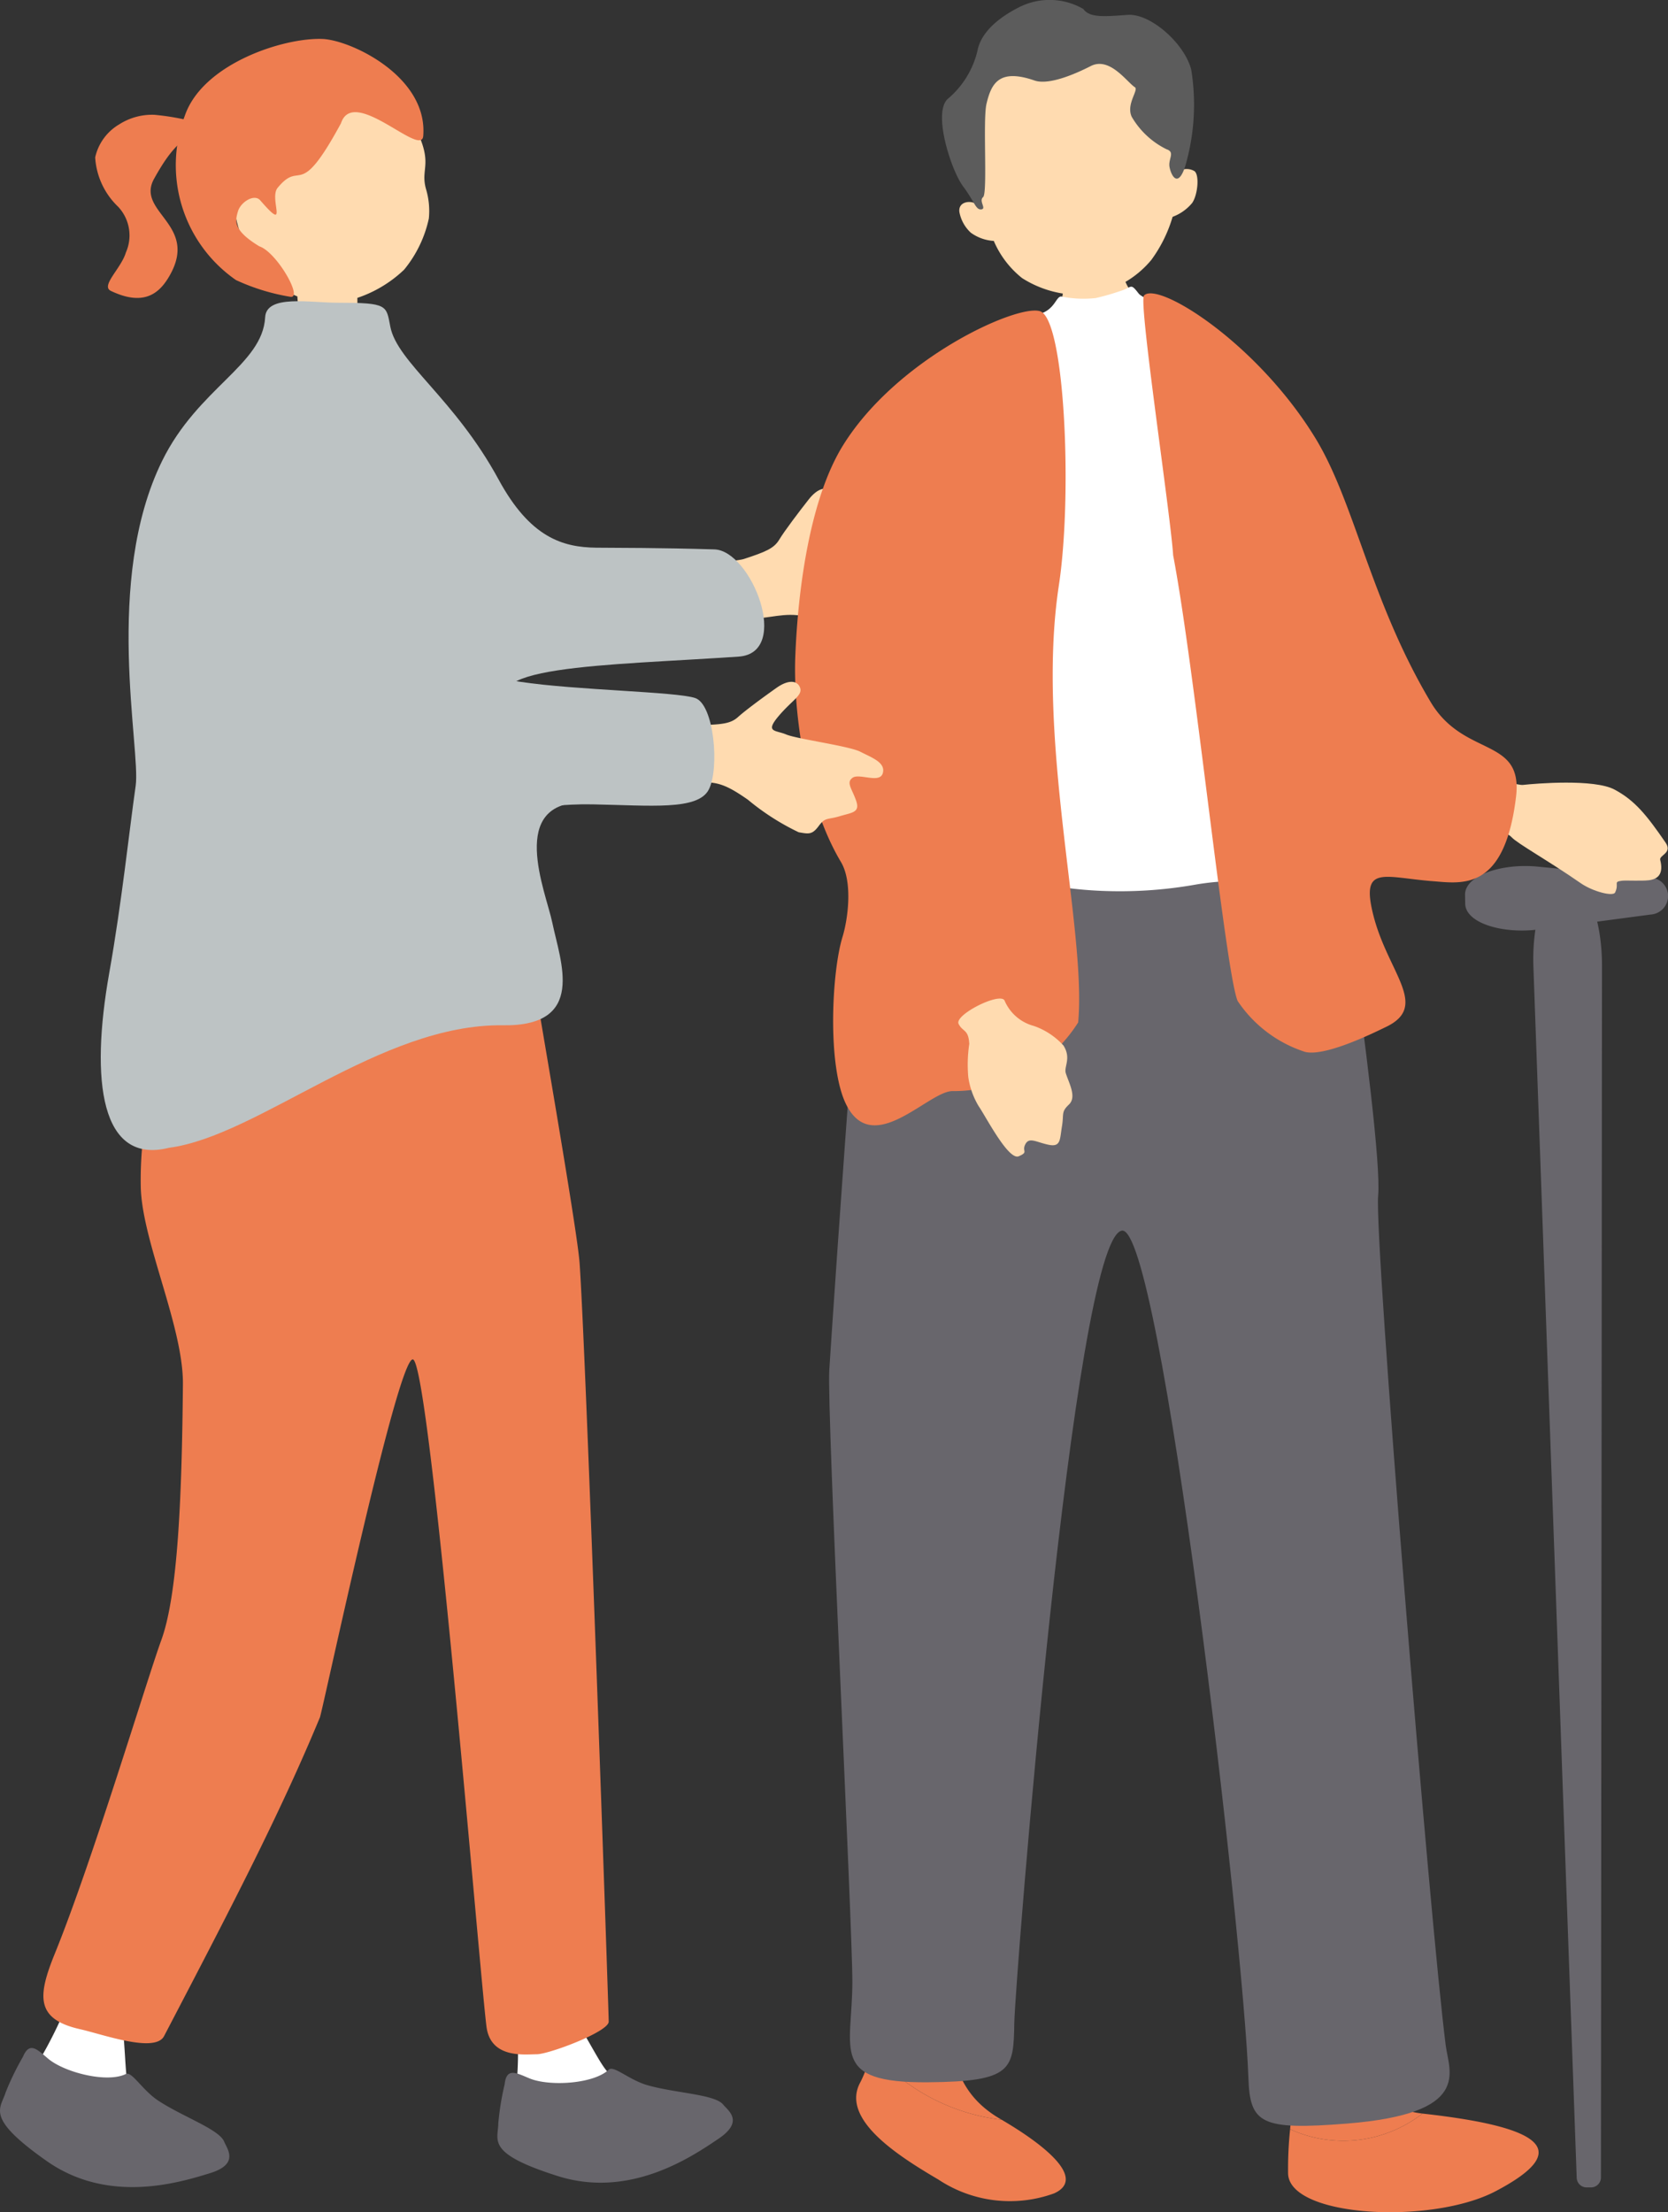
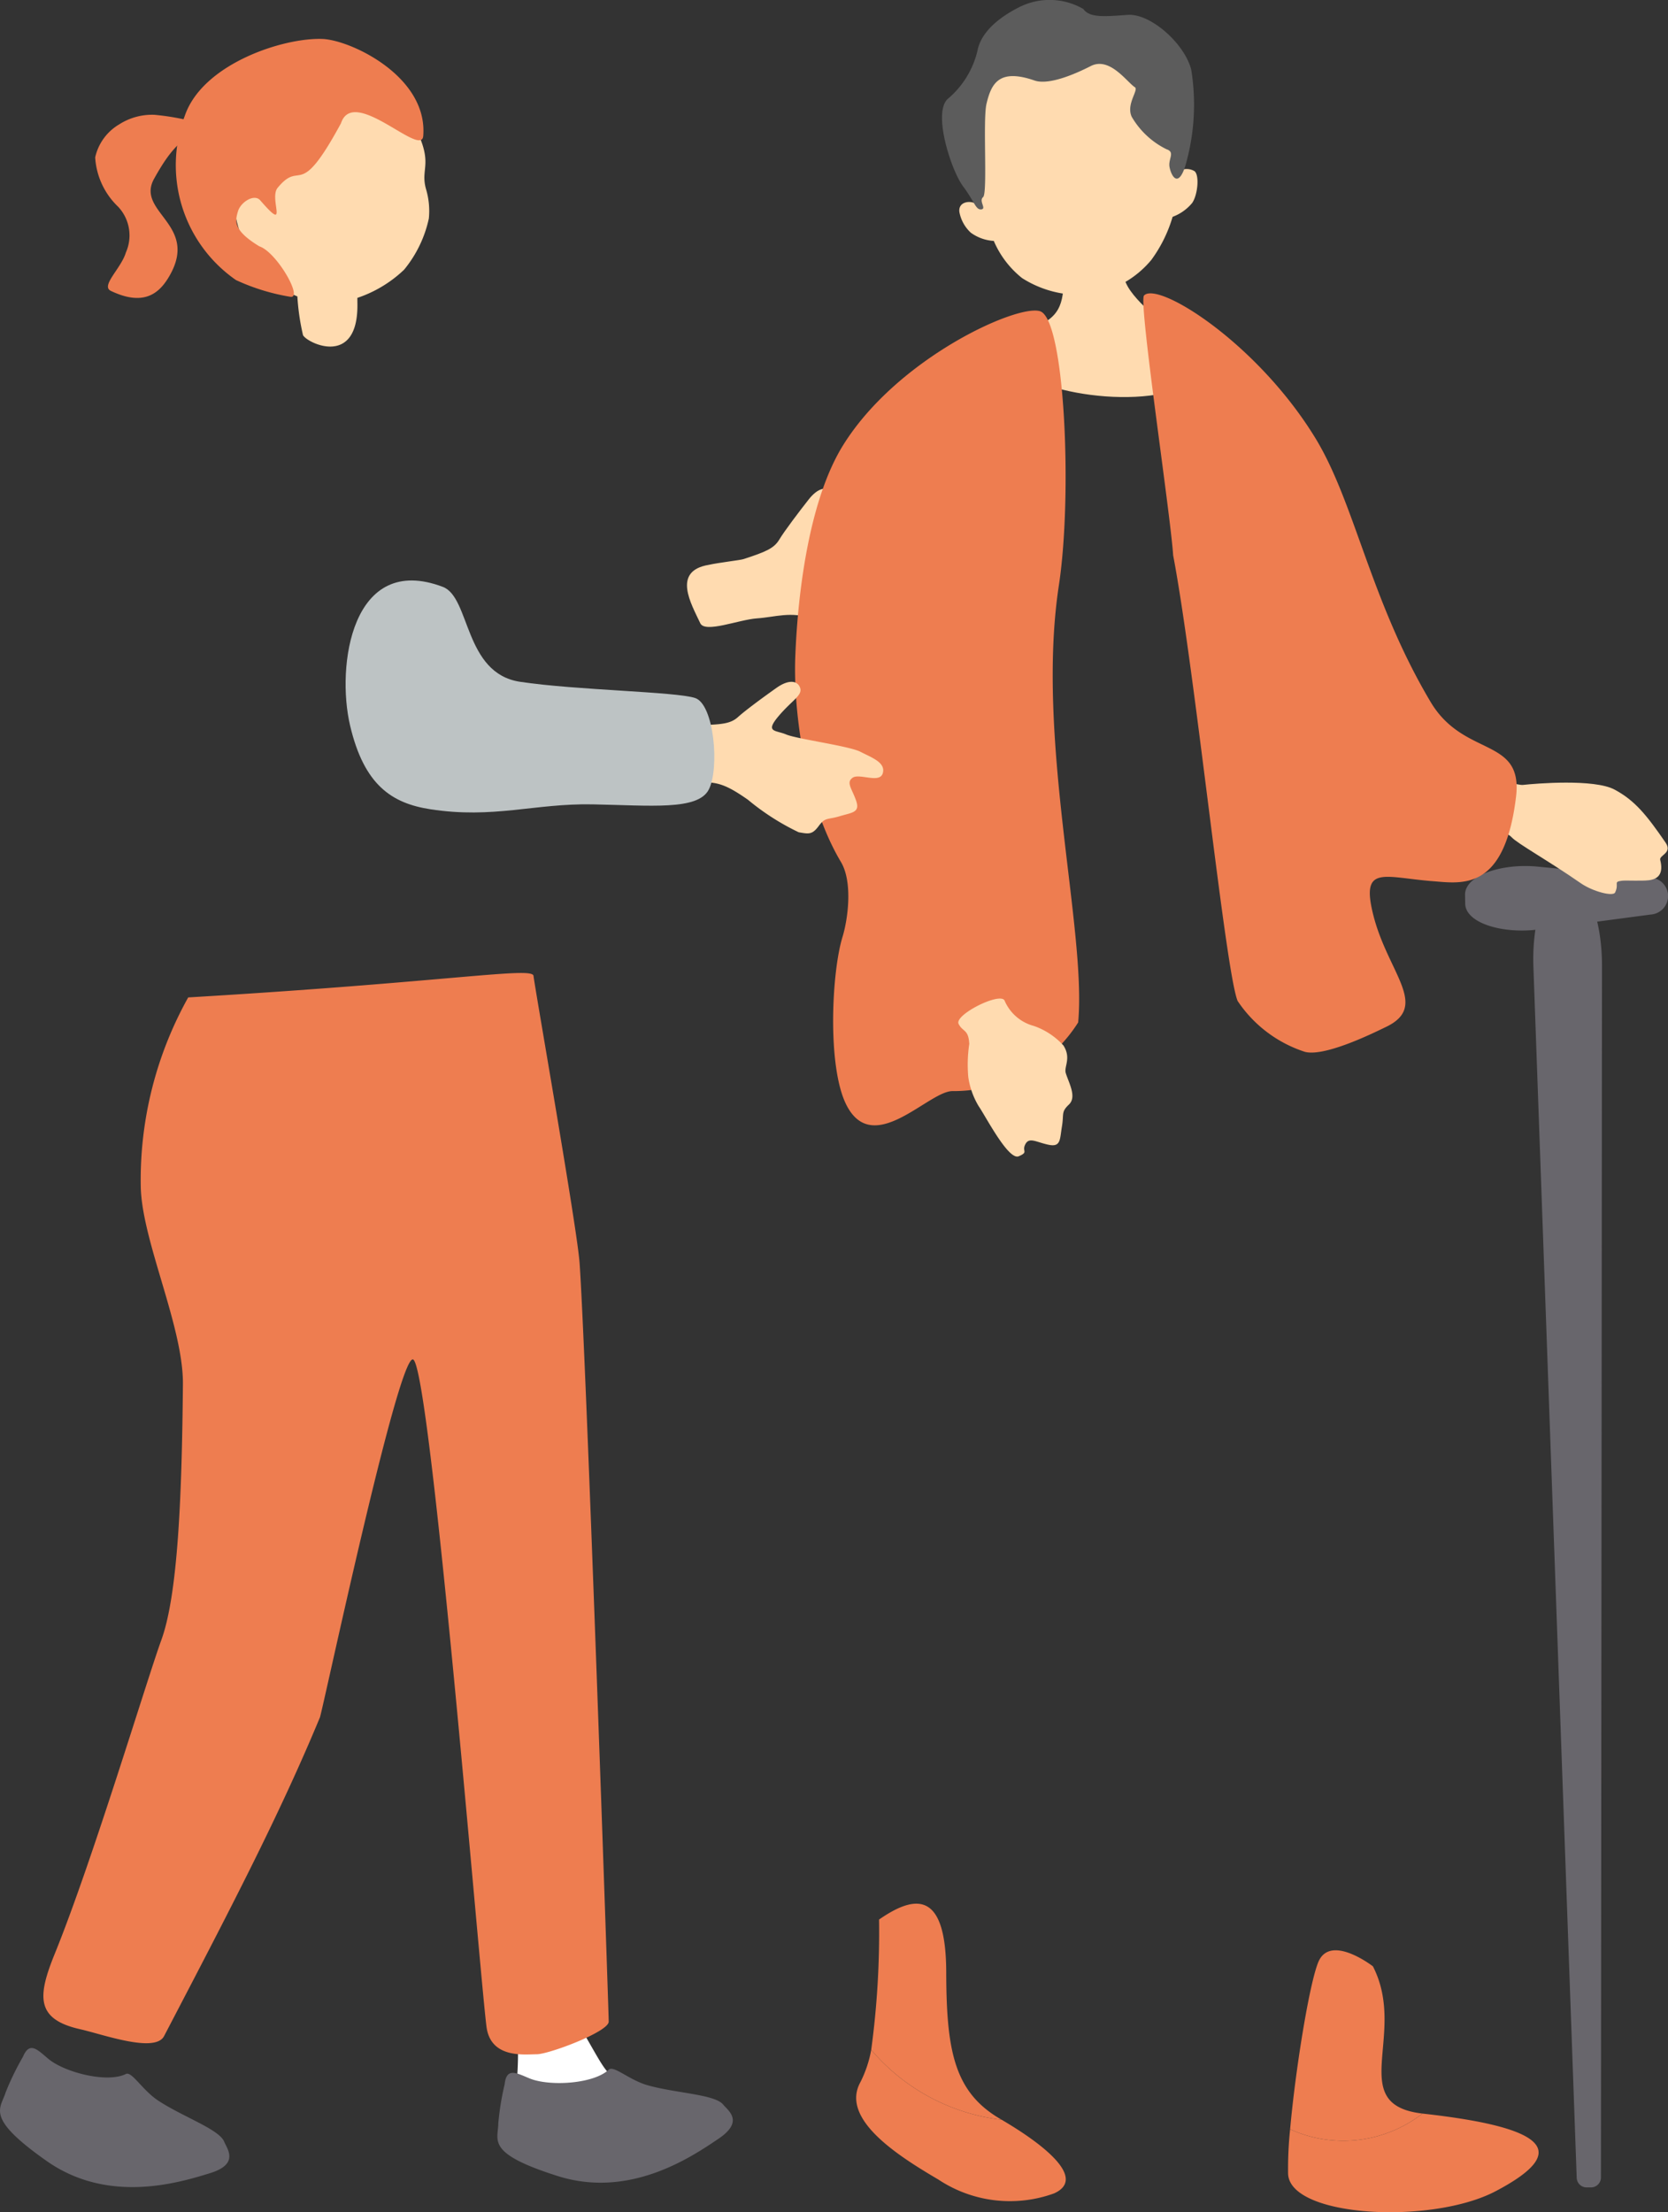
<svg xmlns="http://www.w3.org/2000/svg" id="グループ_3117" data-name="グループ 3117" width="105.447" height="139.836" viewBox="0 0 105.447 139.836">
  <rect x="0" y="0" width="105.447" height="139.836" fill="#333333" stroke="none" />
  <g id="グループ_3107" data-name="グループ 3107" transform="translate(0 2.457)">
    <g id="グループ_3101" data-name="グループ 3101" transform="translate(6.001)">
      <path id="パス_3919" data-name="パス 3919" d="M231.383,360.93c-.2-.02-2.846-.077-3.093-.126-.144.44-.355,3.868-.373,4.475a14.6,14.6,0,0,0,.37,3.947c.276.512,3.478,2.049,3.439-1.952-.015-1.482-.032-3.445-.085-3.933C231.553,362.528,231.354,361.23,231.383,360.93Z" transform="translate(-215.132 -350.496)" fill="#ffdbb0" />
      <g id="グループ_3100" data-name="グループ 3100">
        <path id="パス_3920" data-name="パス 3920" d="M222.546,359.806a5.757,5.757,0,0,0,5.116,2.311,7.938,7.938,0,0,0,4.124-2.077,7.617,7.617,0,0,0,1.564-3.234,4.827,4.827,0,0,0-.174-1.847c-.411-1.428.6-1.567-.909-4.34-.459-.842-3.061-4.626-7.294-4.175C221.252,346.84,219.326,355.93,222.546,359.806Z" transform="translate(-212.241 -345.449)" fill="#ffdbb0" />
        <path id="パス_3921" data-name="パス 3921" d="M231.814,350.267c.785-2.389,5.09,2.213,5.2.8.3-3.761-4.589-6.064-6.374-6.13-2.489-.092-7.584,1.581-8.7,4.86a8.836,8.836,0,0,0,3.236,10.381,13.241,13.241,0,0,0,3.441,1.058c.822.127-.867-2.831-1.966-3.191-1.674-1.018-1.526-1.6-1.354-2.2s1.037-1.139,1.411-.708c1.858,2.144.534-.1,1.1-.788C229.341,352.488,229.089,355.3,231.814,350.267Z" transform="translate(-216.259 -344.932)" fill="#ee7d50" />
        <path id="パス_3922" data-name="パス 3922" d="M249.9,352.851a15.668,15.668,0,0,0-2.849-.531,3.857,3.857,0,0,0-2.225.61,3.233,3.233,0,0,0-1.512,2.083,4.7,4.7,0,0,0,1.451,3.119,2.649,2.649,0,0,1,.492,2.887c-.3,1.018-1.616,2.116-.949,2.434,1.954.932,2.953.266,3.608-.792,2.11-3.4-2.076-4.142-.876-6.3S248.62,354.279,249.9,352.851Z" transform="translate(-243.298 -347.521)" fill="#ee7d50" />
      </g>
    </g>
    <g id="グループ_3106" data-name="グループ 3106" transform="translate(0 59.039)">
      <g id="グループ_3103" data-name="グループ 3103" transform="translate(0 30.197)">
        <g id="グループ_3102" data-name="グループ 3102" transform="translate(2.133)">
-           <path id="パス_3923" data-name="パス 3923" d="M235.752,523.235c-.674-.4-.6-1.139-.784-3.669-.131-1.821,5.922-12.526,10.134-18.421,1.848-2.586,3.834-15.6,3.74-17.321,0,0-6.929-2.493-7.513-1.027-2.126,5.333.749,11.7-2.055,15.908-3.852,5.777-6.107,13.332-7.454,17.472a27.3,27.3,0,0,1-2.427,5.086C228.249,524.237,235.387,525.69,235.752,523.235Z" transform="translate(-229.269 -482.336)" fill="#fff" />
-         </g>
+           </g>
        <path id="パス_3924" data-name="パス 3924" d="M241.824,541.042c.421-.994.906-.463,1.594.117,1.038.875,3.736,1.557,4.915.968.373-.186,1.024,1,2.026,1.671,1.537,1.022,3.877,1.824,4.19,2.611.18.453.985,1.413-.911,1.992s-6.387,1.983-10.307-.77-2.927-3.289-2.6-4.34A17.424,17.424,0,0,1,241.824,541.042Z" transform="translate(-240.375 -502.721)" fill="#68666c" />
      </g>
      <g id="グループ_3105" data-name="グループ 3105" transform="translate(28.697 28.414)">
        <g id="グループ_3104" data-name="グループ 3104" transform="translate(0)">
          <path id="パス_3925" data-name="パス 3925" d="M212.838,521.035c-.781-.061-1.043-.757-2.321-2.948-.92-1.577-.844-12.088-.394-19.319.551-8.838-1.522-17.289-2.365-18.793,0,0-4.717-1.088-5.257.394-.207.568-.363,8.419,1.314,18.793,1.05,6.489,2.234,15.77,2.5,18.136a21.038,21.038,0,0,1-.051,4.769C206.555,524.787,213.217,524.549,212.838,521.035Z" transform="translate(-202.376 -479.59)" fill="#fff" />
        </g>
        <path id="パス_3926" data-name="パス 3926" d="M191.82,543.479c.116-1.072.737-.712,1.568-.367,1.254.521,4.05.36,5.014-.552.305-.289,1.277.648,2.436.981,1.777.511,4.264.573,4.794,1.226.3.377,1.36,1.048-.3,2.166s-5.572,3.8-10.147,2.356-3.775-2.248-3.767-3.345A17.239,17.239,0,0,1,191.82,543.479Z" transform="translate(-188.613 -501.646)" fill="#68666c" />
      </g>
-       <path id="パス_3927" data-name="パス 3927" d="M234.429,436.029c.094.838,2.757,15.933,2.913,18.161.425,6.082,1.84,47.3,1.84,47.943s-3.788,2.062-4.553,2.062-2.911.292-3.174-1.745c-.42-3.255-3.567-42-4.651-42.177-.97-.162-5.709,22.22-5.881,22.634-2.574,6.2-5.647,12.089-9.85,20.14-.57,1.093-3.853-.107-5.314-.437-2.8-.634-2.692-2.069-1.6-4.758,2.387-5.871,5.816-17.3,6.742-19.843,1.057-2.9,1.3-9.234,1.364-16.16.034-3.645-2.611-9.1-2.666-12.521a23.669,23.669,0,0,1,3-11.937c.326-.613,5.826-.5,10.768-.723C229.129,436.409,234.362,435.433,234.429,436.029Z" transform="translate(-200.701 -435.839)" fill="#ee7d50" />
+       <path id="パス_3927" data-name="パス 3927" d="M234.429,436.029c.094.838,2.757,15.933,2.913,18.161.425,6.082,1.84,47.3,1.84,47.943s-3.788,2.062-4.553,2.062-2.911.292-3.174-1.745c-.42-3.255-3.567-42-4.651-42.177-.97-.162-5.709,22.22-5.881,22.634-2.574,6.2-5.647,12.089-9.85,20.14-.57,1.093-3.853-.107-5.314-.437-2.8-.634-2.692-2.069-1.6-4.758,2.387-5.871,5.816-17.3,6.742-19.843,1.057-2.9,1.3-9.234,1.364-16.16.034-3.645-2.611-9.1-2.666-12.521a23.669,23.669,0,0,1,3-11.937C229.129,436.409,234.362,435.433,234.429,436.029Z" transform="translate(-200.701 -435.839)" fill="#ee7d50" />
    </g>
    <path id="パス_3928" data-name="パス 3928" d="M174.892,393.163c1.387-.453,1.918-.67,2.254-1.229s1.283-1.805,1.867-2.547,1.166-.85,1.467-.425-.292.938-.833,2.194.087.892.827.977,4.153-.457,4.958-.3,1.79.19,1.8.919-1.467.425-1.8.849.16.692.643,1.364-.019.809-.731,1.278-.884.317-1.129,1-.475.691-1.137.77-2.32-.607-3.78-1.086-2.357-.1-3.575-.015c-1.151.084-3.295.96-3.576.293-.553-1.188-1.807-3.285.54-3.677C173.326,393.384,174.674,393.235,174.892,393.163Z" transform="translate(-127.884 -360.28)" fill="#ffdbb0" />
-     <path id="パス_3929" data-name="パス 3929" d="M188.845,412.922c.794-4.469,1.26-8.959,1.67-11.824.331-2.319-2.052-12.967,1.676-20.545,2.27-4.616,6.348-6.06,6.51-9.075.078-1.452,2.854-.914,4.578-.916,3.2,0,3.07.162,3.334,1.513.436,2.256,4.065,4.54,6.845,9.662,1.988,3.663,4.044,4.287,6.183,4.309,1.454.015,3.878,0,7.461.108,2.333.07,4.892,6.546,1.533,6.777-8.321.573-17.557.549-14,3.6,3.016,2.329,8.043,5.7,4.308,5.614-4.989-.113-2.494,5.651-2.09,7.6.512,2.476,2.185,6.565-3.123,6.491-7.756-.107-15.437,7-21.109,7.743C188.312,425.063,187.627,419.778,188.845,412.922Z" transform="translate(-181.938 -353.883)" fill="#bdc3c4" />
  </g>
  <g id="グループ_3115" data-name="グループ 3115" transform="translate(50.26 0)">
    <g id="グループ_3109" data-name="グループ 3109" transform="translate(9.292)">
      <path id="パス_3930" data-name="パス 3930" d="M149.092,365.079c.176-.014,2.5-.019,2.719-.058.119.39.718,1.883.931,2.372.574,1.323,2.879,2.868,3.614,3.805,1.166,1.486,1.238,1.774,1.385,1.912-2.37,2.533-10.314,1.521-12.2-.457-.351-1.721-.034-2.146.862-2.339,2.3-.5,2.359-1.773,2.419-3.121C148.874,366.1,149.113,365.343,149.092,365.079Z" transform="translate(-141.12 -349.518)" fill="#ffdbb0" />
      <g id="グループ_3108" data-name="グループ 3108" transform="translate(0)">
        <path id="パス_3931" data-name="パス 3931" d="M159.761,353.551c-.252-4.2-2.209-8.884-7.345-8.414-6.438.59-6.038,6.136-5.272,10.277-.268-.208-1.093-.164-1.01.521a2.364,2.364,0,0,0,.721,1.309,2.75,2.75,0,0,0,1.454.521,6.021,6.021,0,0,0,1.787,2.348,6.76,6.76,0,0,0,4.332,1.026,6.213,6.213,0,0,0,3.835-2.167,8.757,8.757,0,0,0,1.35-2.73,2.92,2.92,0,0,0,1.235-.874c.354-.5.476-1.775.144-2.017A.987.987,0,0,0,159.761,353.551Z" transform="translate(-145.036 -342.536)" fill="#ffdbb0" />
        <path id="パス_3932" data-name="パス 3932" d="M155.366,341.719a4.253,4.253,0,0,0-3.97-.157c-1.67.824-2.531,1.812-2.717,2.771a5.7,5.7,0,0,1-1.861,3.049c-1.009.846.193,4.537.94,5.54s.8,1.5,1.155,1.463-.177-.527.117-.776-.029-4.879.215-5.9c.3-1.264.781-2.252,3.032-1.471,1.016.352,2.962-.609,3.563-.914,1.195-.607,2.283,1.02,2.783,1.338.266.168-.567,1.061-.2,1.868a5.2,5.2,0,0,0,2.2,2.054c.57.185.095.608.192,1.125s.519,1.368.986-.032a13.869,13.869,0,0,0,.385-6.129c-.434-1.67-2.587-3.554-4-3.458S155.767,342.3,155.366,341.719Z" transform="translate(-146.432 -341.15)" fill="#5c5c5c" />
      </g>
    </g>
    <g id="グループ_3110" data-name="グループ 3110" transform="translate(31.163 123.278)">
      <path id="パス_3935" data-name="パス 3935" d="M132.6,541.292c-4.884-.565-.923-5-3.13-9.306,0,0-2.706-2.1-3.458-.256-.574,1.409-1.445,6.833-1.777,10.555A8.129,8.129,0,0,0,132.6,541.292Z" transform="translate(-124.1 -530.97)" fill="#ee7d50" />
      <path id="パス_3936" data-name="パス 3936" d="M121.46,546.869l-.033-.005a8.129,8.129,0,0,1-8.365.993,24.192,24.192,0,0,0-.128,2.815c.115,2.756,9.076,3.228,13.122,1.1C130.7,549.329,129.524,547.764,121.46,546.869Z" transform="translate(-112.927 -536.542)" fill="#ee7d50" />
    </g>
    <g id="グループ_3111" data-name="グループ 3111" transform="translate(3.867 120.336)">
      <path id="パス_3937" data-name="パス 3937" d="M165.19,535.675a55.443,55.443,0,0,0,.495-8.234c2.448-1.7,4.234-1.629,4.246,3.34s.51,7.571,3.426,9.27l.08.047A12.764,12.764,0,0,1,165.19,535.675Z" transform="translate(-164.24 -526.441)" fill="#ee7d50" />
      <path id="パス_3938" data-name="パス 3938" d="M159.9,540.659a12.765,12.765,0,0,0,8.247,4.423c2.882,1.691,5.324,3.742,3.32,4.651a8.177,8.177,0,0,1-7.32-.872c-2.527-1.486-6.215-3.811-4.935-6.148A7.414,7.414,0,0,0,159.9,540.659Z" transform="translate(-158.951 -531.425)" fill="#ee7d50" />
    </g>
-     <path id="パス_3939" data-name="パス 3939" d="M152.273,408.078c.184,1.05,4.371,27.978,4.026,31.795-.255,2.814,3.282,46,4.273,53.719.216,1.683,1.683,4.3-6.237,4.935-5.429.433-6.138.009-6.237-2.857-.3-8.718-5.534-54.072-8.007-53.586-3.073.6-6.752,47.594-6.793,50.071-.049,2.958-.1,3.719-5.469,3.762-6.24.049-4.775-2.053-4.768-6.332.006-3.6-1.626-36.093-1.459-38.7s2.747-41.395,3.7-43.041S152.273,408.078,152.273,408.078Z" transform="translate(-119.436 -364.294)" fill="#68666c" />
-     <path id="パス_3940" data-name="パス 3940" d="M153.283,371.852c-.57-1.066-3.911-1.825-4.334-2.374-.534-.691-.4-.379-1.151-.151a15.464,15.464,0,0,1-1.55.445,7.087,7.087,0,0,1-2.115-.084c-.47-.16-.392,1.149-2.076,1.173-1.245.018-4.4,9.1-4.2,12.664-.168,4.947-1.053,16.65-.99,19.859.046,2.332,7.511,4.9,15.615,3.477,3.841-.674,6.167.345,6.215-.31.037-.51-.488-10.77-1.318-16.072C156.241,383.325,154.148,373.473,153.283,371.852Z" transform="translate(-127.232 -350.932)" fill="#fff" />
    <g id="グループ_3112" data-name="グループ 3112" transform="translate(0 19.631)">
      <path id="パス_3941" data-name="パス 3941" d="M173.15,371.42c-1.421-.469-9.031,2.945-12.465,8.487-2.1,3.389-2.848,9.125-3.012,13.347-.135,3.466.633,9.2,2.886,12.978.757,1.27.445,3.608.1,4.737-.688,2.228-.97,8.175.231,10.592,1.7,3.417,5.235-.895,6.749-.846a9.313,9.313,0,0,0,7.917-4.34c.544-5.852-2.7-17.932-1.219-27.631C175.2,383.064,174.723,371.939,173.15,371.42Z" transform="translate(-157.657 -371.377)" fill="#ee7d50" />
      <path id="パス_3942" data-name="パス 3942" d="M158.327,439.947c.265.52.622.319.673,1.262a8.832,8.832,0,0,0-.062,2.1,4.95,4.95,0,0,0,.651,1.828c.453.655,1.887,3.451,2.537,3.174s.176-.3.421-.764.676-.13,1.463.036.71-.334.847-1.149-.066-.909.444-1.394-.01-1.365-.2-1.985c-.126-.411.363-.938-.146-1.744a4.54,4.54,0,0,0-1.867-1.236,2.792,2.792,0,0,1-1.861-1.615C160.932,437.922,158.034,439.373,158.327,439.947Z" transform="translate(-147.985 -394.853)" fill="#ffdbb0" />
    </g>
    <g id="グループ_3114" data-name="グループ 3114" transform="translate(22.02 18.546)">
      <g id="グループ_3113" data-name="グループ 3113" transform="translate(20.335 36.195)">
        <path id="パス_3943" data-name="パス 3943" d="M111.03,508.99a.628.628,0,0,1-.622.617l-.268,0a.627.627,0,0,1-.642-.595l-2.737-76.551c-.1-2.779.653-5.166,1.678-5.184l.8-.014c1.024-.018,1.859,2.341,1.857,5.122Z" transform="translate(-102.437 -426.08)" fill="#68666c" />
        <path id="パス_3944" data-name="パス 3944" d="M113.164,427.435a1.175,1.175,0,0,1-1.1,1.072l-7.082.94c-2.257.3-4.616-.395-4.638-1.624l-.01-.562c-.021-1.229,2.311-2.005,4.579-1.785l7.109.693a1.175,1.175,0,0,1,1.14,1.033Z" transform="translate(-100.332 -425.438)" fill="#68666c" />
      </g>
      <path id="パス_3945" data-name="パス 3945" d="M105.465,417.194c.836-.093,4.512-.395,5.8.292s2.034,1.614,3.232,3.357c.453.661-.418.786-.341,1.09.218.863-.115,1.214-.725,1.286-.481.056-1.426,0-1.684.029-.594.07-.164.163-.444.746-.126.263-1.394-.05-2.177-.593-2.048-1.422-3.992-2.5-4.353-2.891-.525-.57-1.562-.216-3.175-.491-1.557-.265-1.29-1.564-1.077-3.058C100.677,415.861,105,417.246,105.465,417.194Z" transform="translate(-81.481 -386.123)" fill="#ffdbb0" />
      <path id="パス_3946" data-name="パス 3946" d="M133.382,406.863c1.84.141,4.524.646,5.243-5.338.459-3.817-3.29-2.448-5.4-5.994-3.818-6.414-4.786-12.591-7.293-16.691-3.7-6.043-9.966-9.928-10.825-9-.357.387,1.668,13.747,1.842,16.422,1.368,7.16,3.295,26.281,4.075,28.168a8.115,8.115,0,0,0,4.258,3.219c1.3.333,4.505-1.281,5.1-1.564,2.8-1.324.152-3.4-.778-7.074C128.788,405.782,130.259,406.623,133.382,406.863Z" transform="translate(-115.065 -369.706)" fill="#ee7d50" />
    </g>
  </g>
  <g id="グループ_3116" data-name="グループ 3116" transform="translate(21.852 36.693)">
    <path id="パス_3947" data-name="パス 3947" d="M178.05,410.251c1.415-.037,1.968-.092,2.435-.517s1.692-1.322,2.441-1.849,1.319-.466,1.481.012-.531.79-1.382,1.807-.167.853.5,1.137,3.984.727,4.69,1.093,1.611.672,1.418,1.352-1.48-.012-1.908.29-.044.687.22,1.446-.242.746-1.034.985-.909.049-1.326.615-.633.51-1.27.4a15.376,15.376,0,0,1-3.21-2.057c-1.223-.849-2.029-1.289-3.317-1.005a3.59,3.59,0,0,1-.369.05c-.184-1.257-.47-2.518-.689-3.826C177.36,410.231,177.827,410.257,178.05,410.251Z" transform="translate(-155.676 -401.107)" fill="#ffdbb0" />
    <path id="パス_3948" data-name="パス 3948" d="M199.3,398.052c1.743.659,1.327,5.463,4.881,6s9.855.621,11.067,1.025,1.553,4.486.857,5.8-3.65.992-7.339.922c-3.67-.069-6.269.93-10.267.308-2.424-.377-4.174-1.519-5.062-5.283S193.535,395.87,199.3,398.052Z" transform="translate(-193.156 -397.648)" fill="#bdc3c4" />
  </g>
</svg>